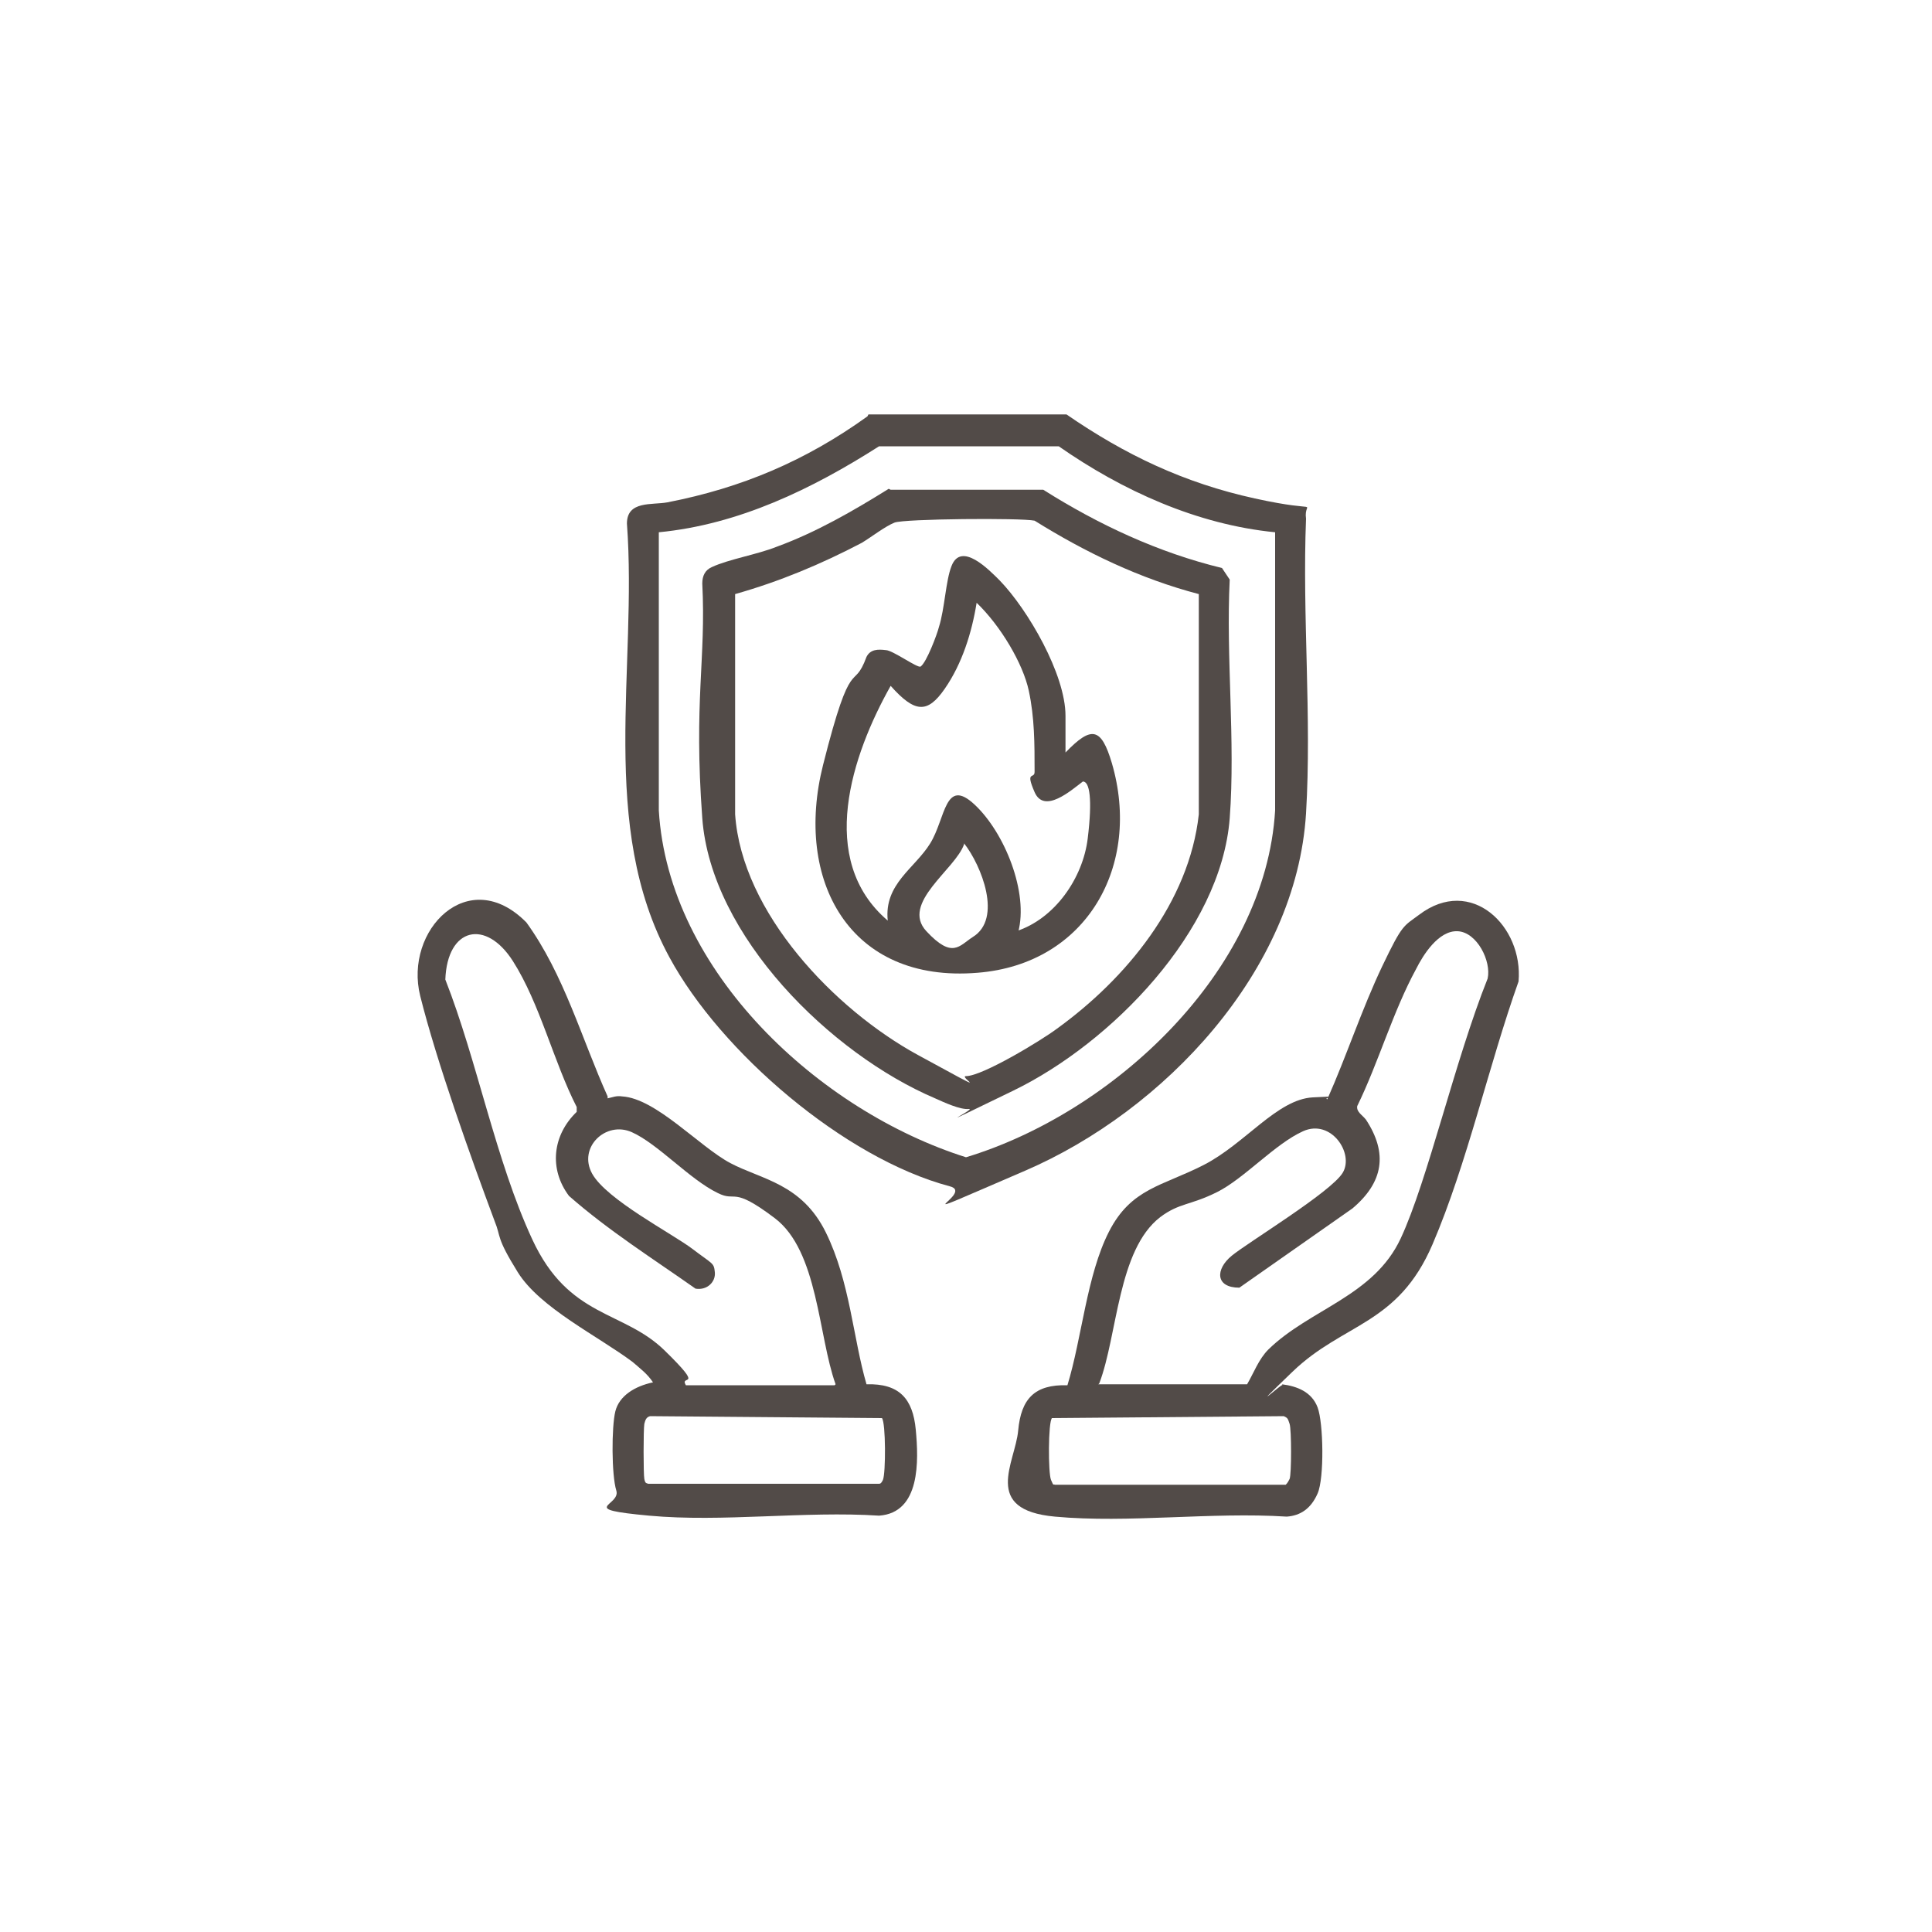
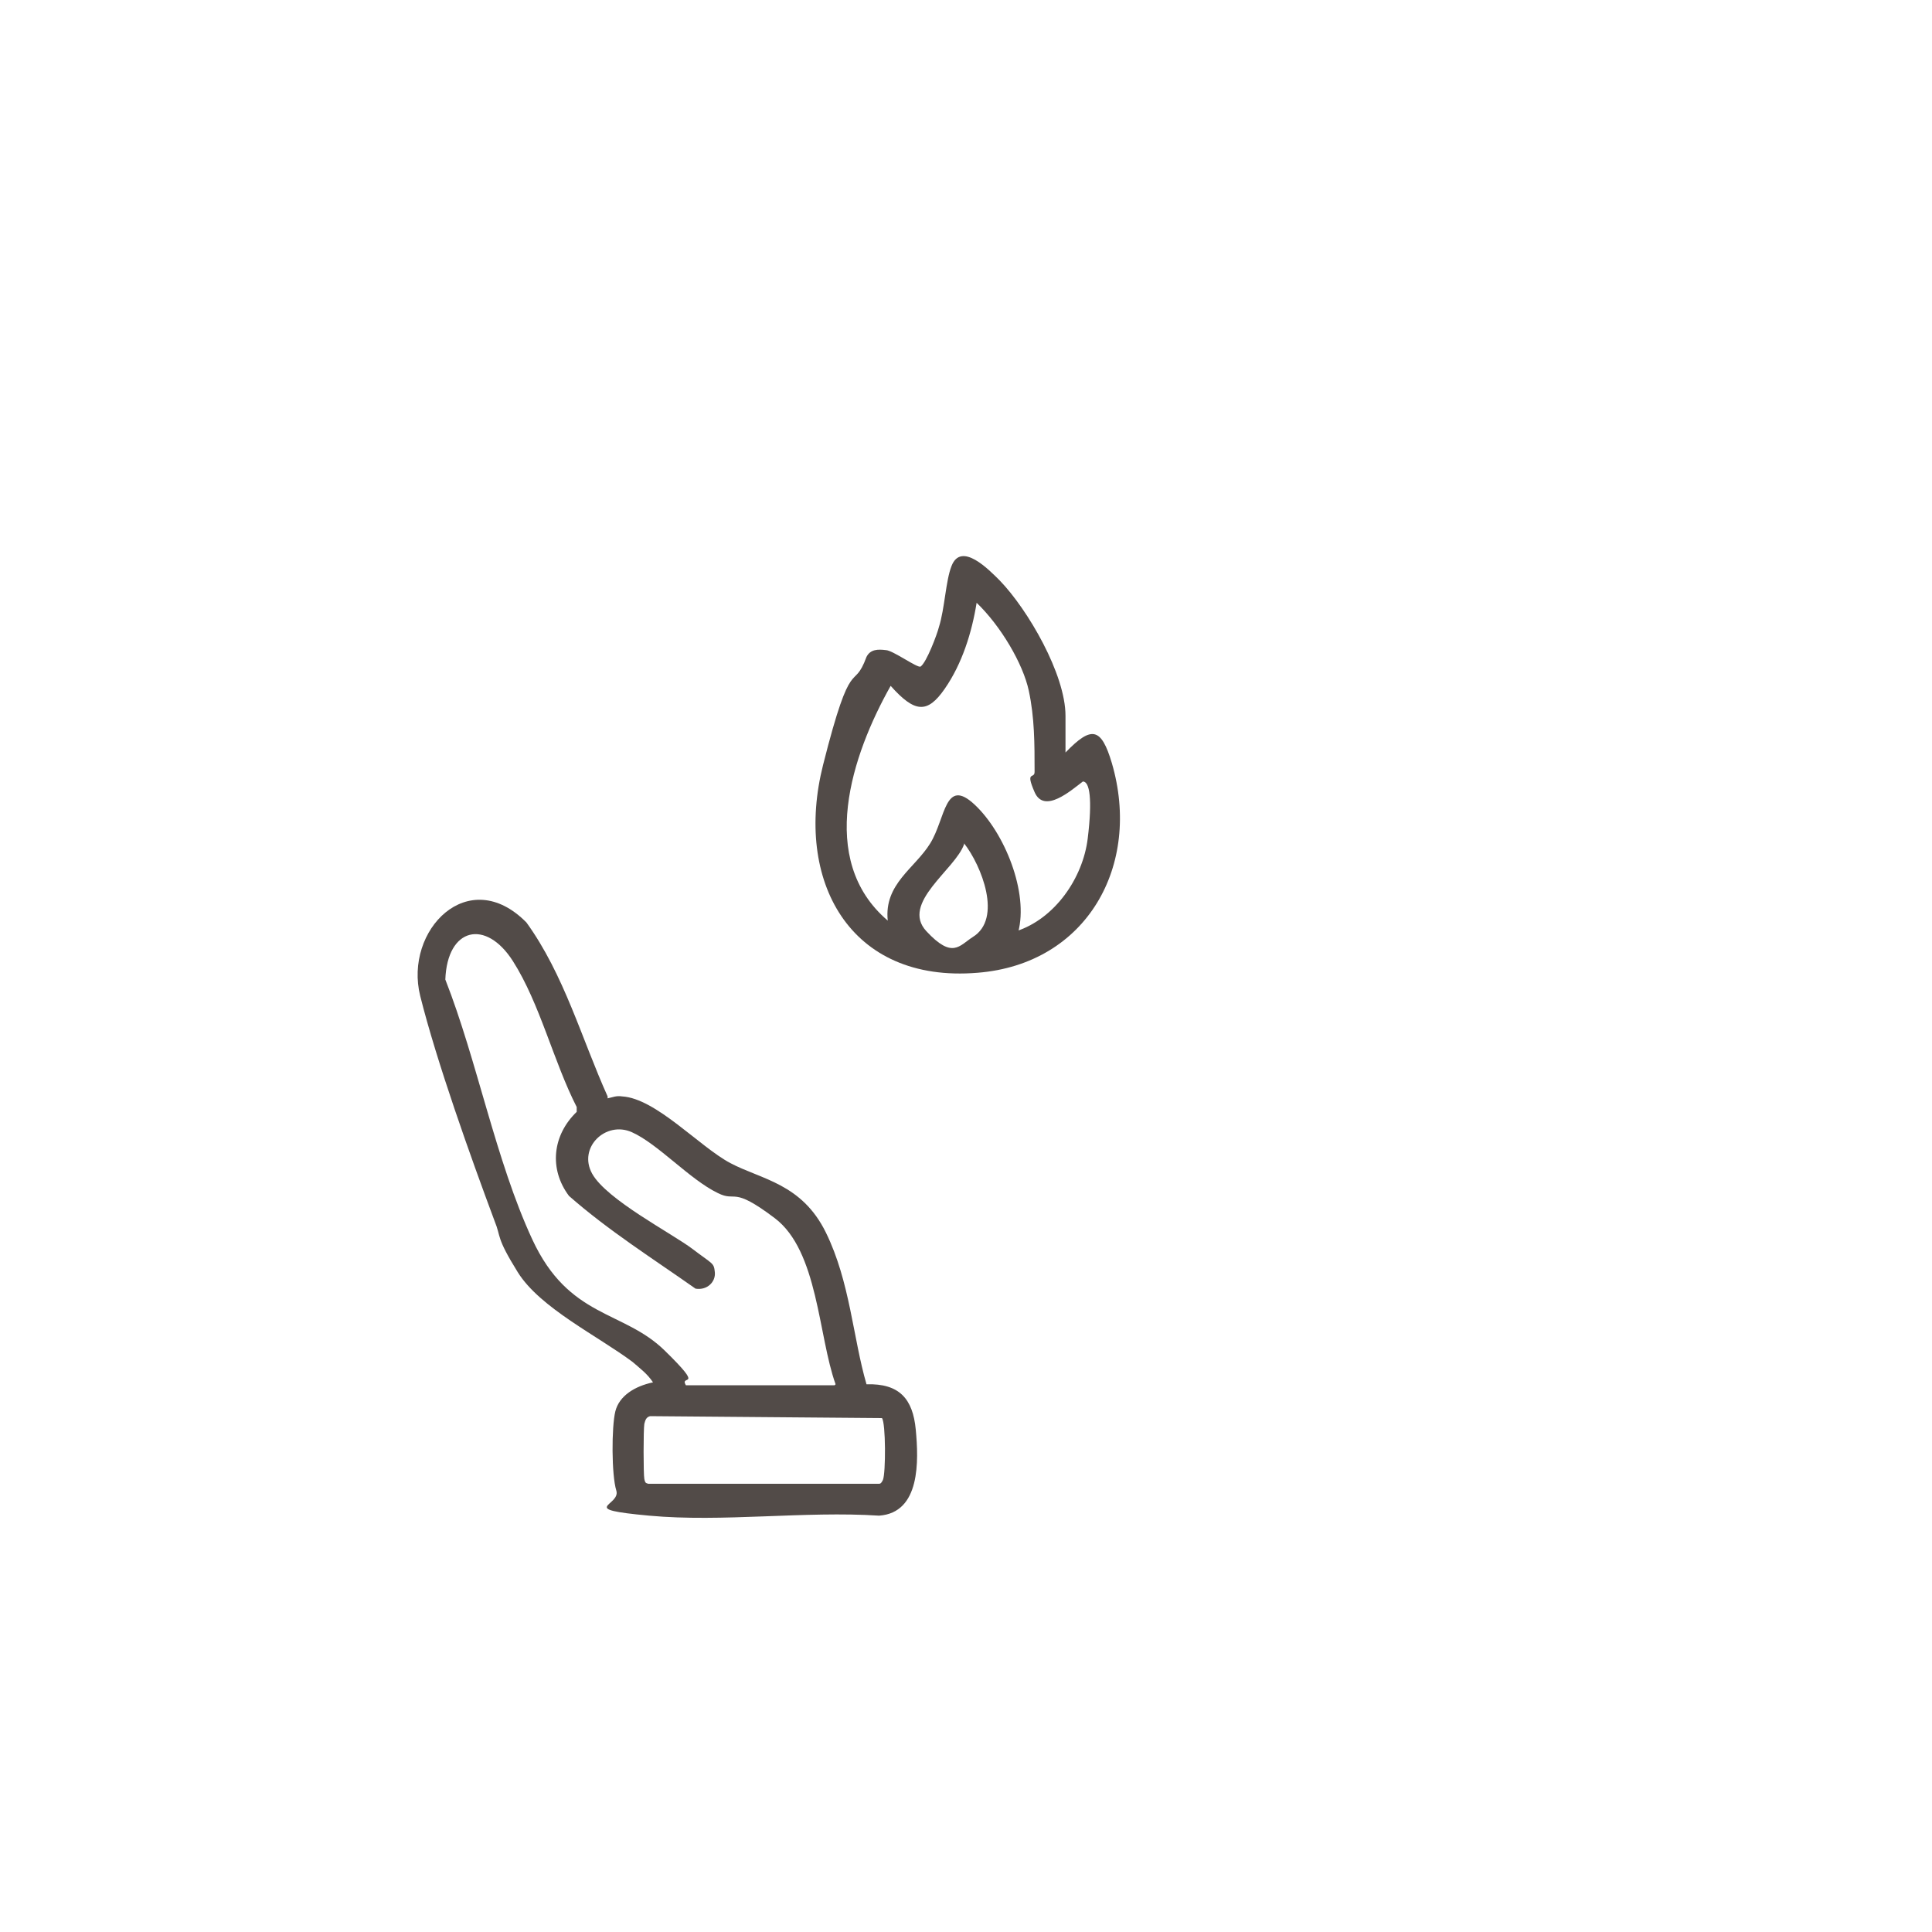
<svg xmlns="http://www.w3.org/2000/svg" id="Livello_1" version="1.1" viewBox="0 0 200 200">
  <defs>
    <style>
      .st0 {
        fill: none;
      }

      .st1 {
        fill: #524b48;
      }
    </style>
  </defs>
-   <rect class="st0" width="200" height="200" />
  <g>
    <g>
      <path class="st1" d="M62.9,113.7c.5-.1.9-.3,1.5-.2,3.5.2,8,5.2,11.2,6.9s7.4,2.1,9.9,7.2,2.8,10.9,4.2,15.7c3.4-.1,4.8,1.5,5.1,4.7s.5,8.6-3.8,8.9c-7.7-.5-16.2.7-23.8,0s-2.9-1-3.4-2.6-.5-6.6-.1-8.2,2-2.6,3.9-3c-.6-.9-1.3-1.4-2.1-2.1-3.6-2.7-9.6-5.6-11.9-9.3s-1.7-3.6-2.4-5.3c-2.5-6.7-6-16.5-7.7-23.3s5-13.7,11-7.6c3.9,5.4,5.7,12,8.4,18ZM86.5,143.3c-1.8-5-1.8-13.8-6.3-17.2s-3.9-1.6-5.9-2.6c-2.9-1.4-6.2-5.1-8.9-6.3s-5.6,1.6-4.1,4.3,8.3,6.2,10.4,7.8,2.2,1.4,2.3,2.4-.8,1.9-2,1.7c-4.4-3.1-9-6-13.1-9.6-2.1-2.8-1.7-6.3.8-8.7v-.5c-2.4-4.7-3.8-10.7-6.6-15.1s-6.8-3.5-7,1.9c3.3,8.4,5.2,18.7,9,26.9s9.4,7.3,13.7,11.5,1.5,2.4,2.2,3.6h15.4ZM91.3,146.8l-24-.2c-.4.1-.5.4-.6.8-.1.6-.1,5.2,0,5.7s.2.4.4.5h23.9c.2,0,.3-.2.4-.4.3-.7.3-5.9-.1-6.4Z" />
-       <path class="st1" d="M132.7,143.3c1.6.2,3.1.8,3.7,2.4s.7,7.3,0,8.9-1.8,2.3-3.2,2.4c-7.8-.5-16.4.7-24,0s-4.1-5.6-3.8-8.9,1.7-4.8,5.1-4.7c1.5-4.9,2-11.4,4.3-15.9s5.5-4.7,9.8-6.9,7.6-6.8,11.3-7,.9,0,1.5.2c2-4.5,3.6-9.4,5.7-13.8s2.2-4.1,3.8-5.3c5.4-4.1,10.8,1.2,10.3,6.9-3.1,8.7-5.3,18.8-8.9,27.2s-9.2,8.1-14.5,13.2-.8.9-1,1.4ZM113.7,143.3h15.4c.7-1.2,1.2-2.6,2.2-3.6,4.3-4.2,10.9-5.5,13.7-11.5s5.6-18.4,9-26.9c.4-1.8-1.1-4.8-3.1-4.9s-3.6,2.5-4.3,3.9c-2.4,4.4-3.9,9.7-6.1,14.2-.1.6.5.9.9,1.4,2.3,3.5,1.8,6.5-1.4,9.2l-11.7,8.2c-2.5,0-2.5-1.9-.8-3.3s10.3-6.6,11.5-8.6-1.2-5.6-4.1-4.3-6.1,4.9-8.9,6.3-3.9,1.1-5.9,2.6c-4.4,3.4-4.4,12.2-6.3,17.2ZM108.9,146.8c-.4.4-.4,5.7-.1,6.4s.2.4.4.5h23.9c.2-.2.3-.4.4-.6.2-.5.2-5.1,0-5.7s-.2-.6-.6-.8l-24,.2Z" />
    </g>
    <g>
-       <path class="st1" d="M89.9,42.9h20.5c6.1,4.2,12.2,7.1,19.5,8.7s5,0,5.3,2.1c-.4,10,.6,20.5,0,30.5-1,16.3-14.7,30.8-29.1,37s-4.9,2.3-7.8,1.6c-10.9-2.9-23.7-13.9-29-23.7-7.4-13.6-3.3-30-4.4-44.9,0-2.4,2.6-1.9,4.2-2.2,7.7-1.5,14.3-4.3,20.7-8.9ZM132,55.1c-8.1-.8-15.8-4.3-22.4-8.9h-18.6c-6.9,4.4-14.5,8.1-22.8,8.9v28.8c1,16.7,16.6,31.1,31.8,35.9,15.2-4.6,31-19.2,32-35.9v-28.8Z" />
-       <path class="st1" d="M92.2,50.7h15.8c5.7,3.6,11.9,6.5,18.5,8.1l.8,1.2c-.4,8,.6,16.7,0,24.7-.9,11.7-12.3,23.3-22.4,28.2s-3.7,1.8-4.6,1.9-2.6-.7-3.5-1.1c-10.8-4.6-23.2-16.8-24.1-29s.4-16.4,0-24.3c0-.8.3-1.4,1-1.7,1.7-.8,4.7-1.3,6.7-2.1,4.1-1.5,7.9-3.7,11.6-6ZM76.1,61.6v22.7c.7,10.2,10.3,20.2,18.9,24.9s4.1,2.2,5,2.2c1.7,0,7.8-3.7,9.4-4.9,7.2-5.2,13.7-13.1,14.7-22.2v-22.8c-6.1-1.6-11.7-4.3-17-7.6-1.4-.3-13.5-.2-14.5.2s-2.4,1.5-3.4,2.1c-4.2,2.2-8.5,4-13.1,5.3Z" />
      <path class="st1" d="M110.3,77.9c2.7-2.8,3.7-2.6,4.8,1.1,3.1,10.6-2.6,20.8-13.9,21.7-13.3,1.1-19-9.6-16-21.5s3.1-7.4,4.5-11.2c.4-.8,1.2-.8,2-.7.7,0,3.3,1.9,3.6,1.7.6-.4,1.7-3.3,1.9-4.1.6-1.9.7-4.8,1.3-6.3,1-2.6,3.9.4,5,1.5,2.9,3,6.8,9.7,6.8,14v3.8ZM105.2,96.4c4-1.3,6.9-5.5,7.4-9.6s.2-5.9-.5-5.9c-1.2.9-4,3.4-5,1.1s0-1.3,0-2.1c0-2.9,0-5.6-.6-8.4s-2.9-6.7-5.4-9.1c-.5,3.1-1.5,6.3-3.3,8.9s-3.1,2.5-5.6-.3c-4,7.1-7.7,18-.3,24.3-.4-3.8,2.8-5.4,4.4-8s1.5-6.9,4.6-4,5.6,9.1,4.5,13.2ZM99.8,87.4c-.9,2.6-6.6,6.1-3.9,9s3.4,1.5,4.8.6c3.1-1.9.9-7.4-.9-9.7Z" />
    </g>
  </g>
</svg>